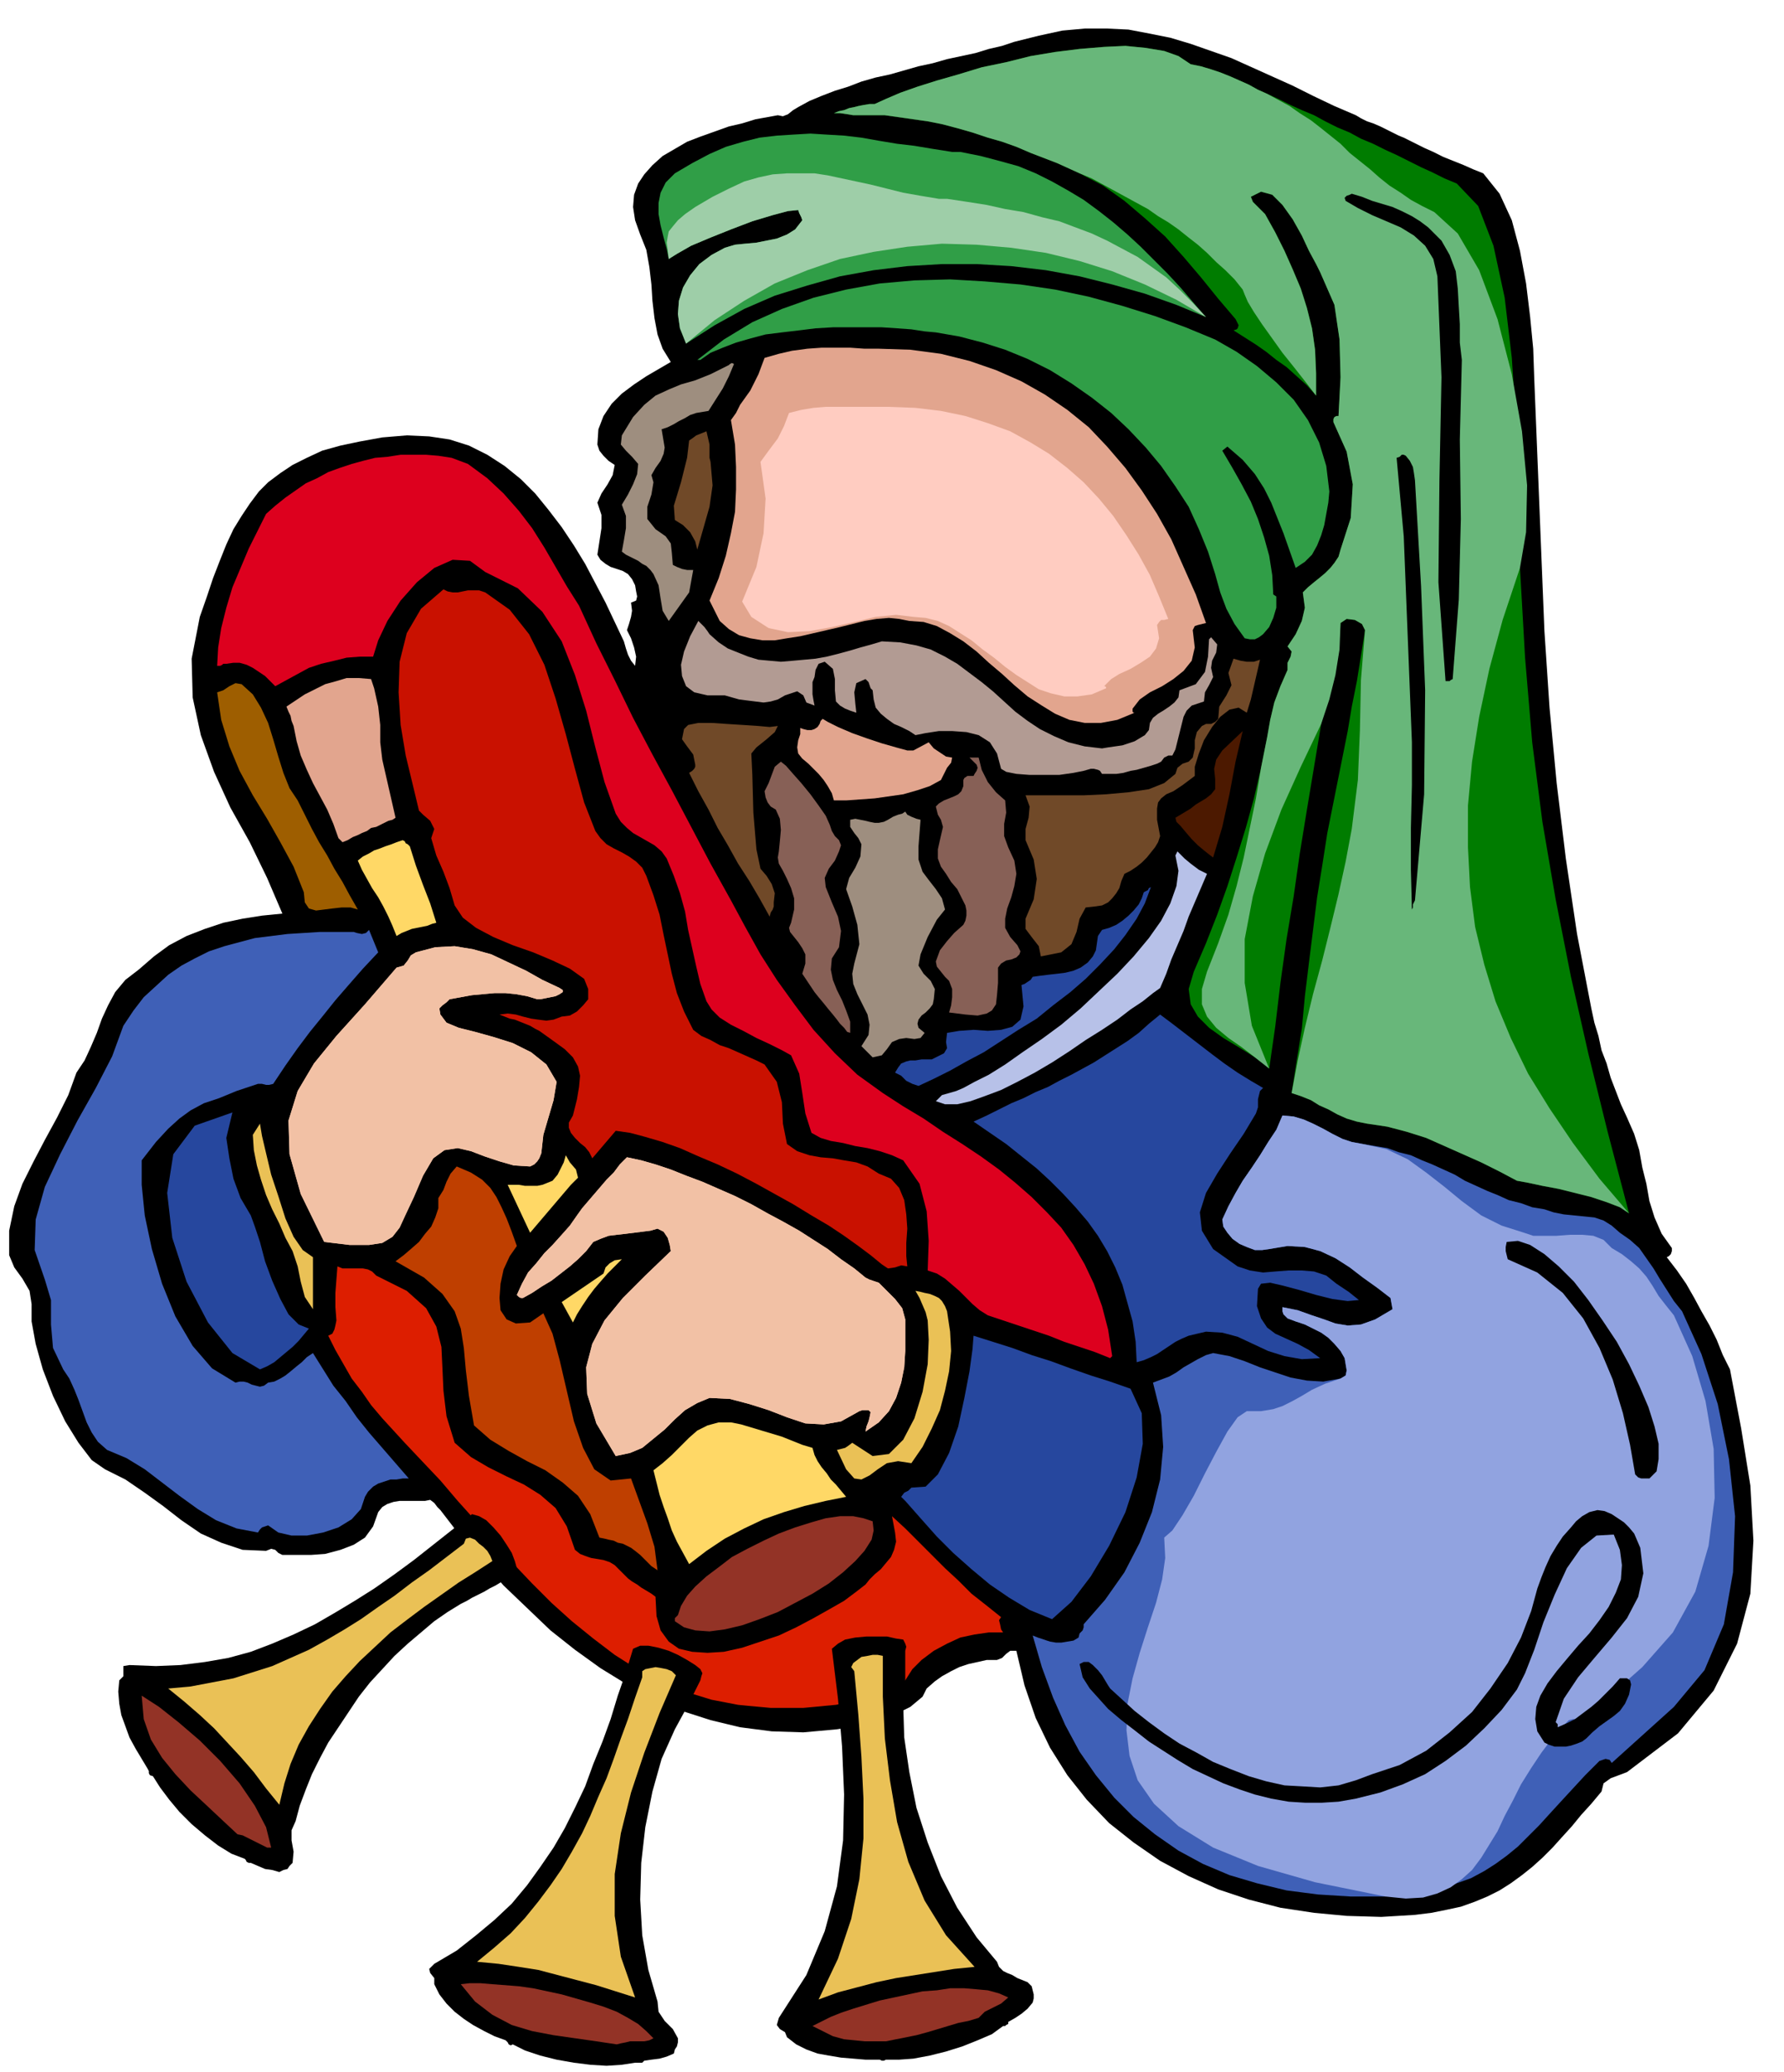
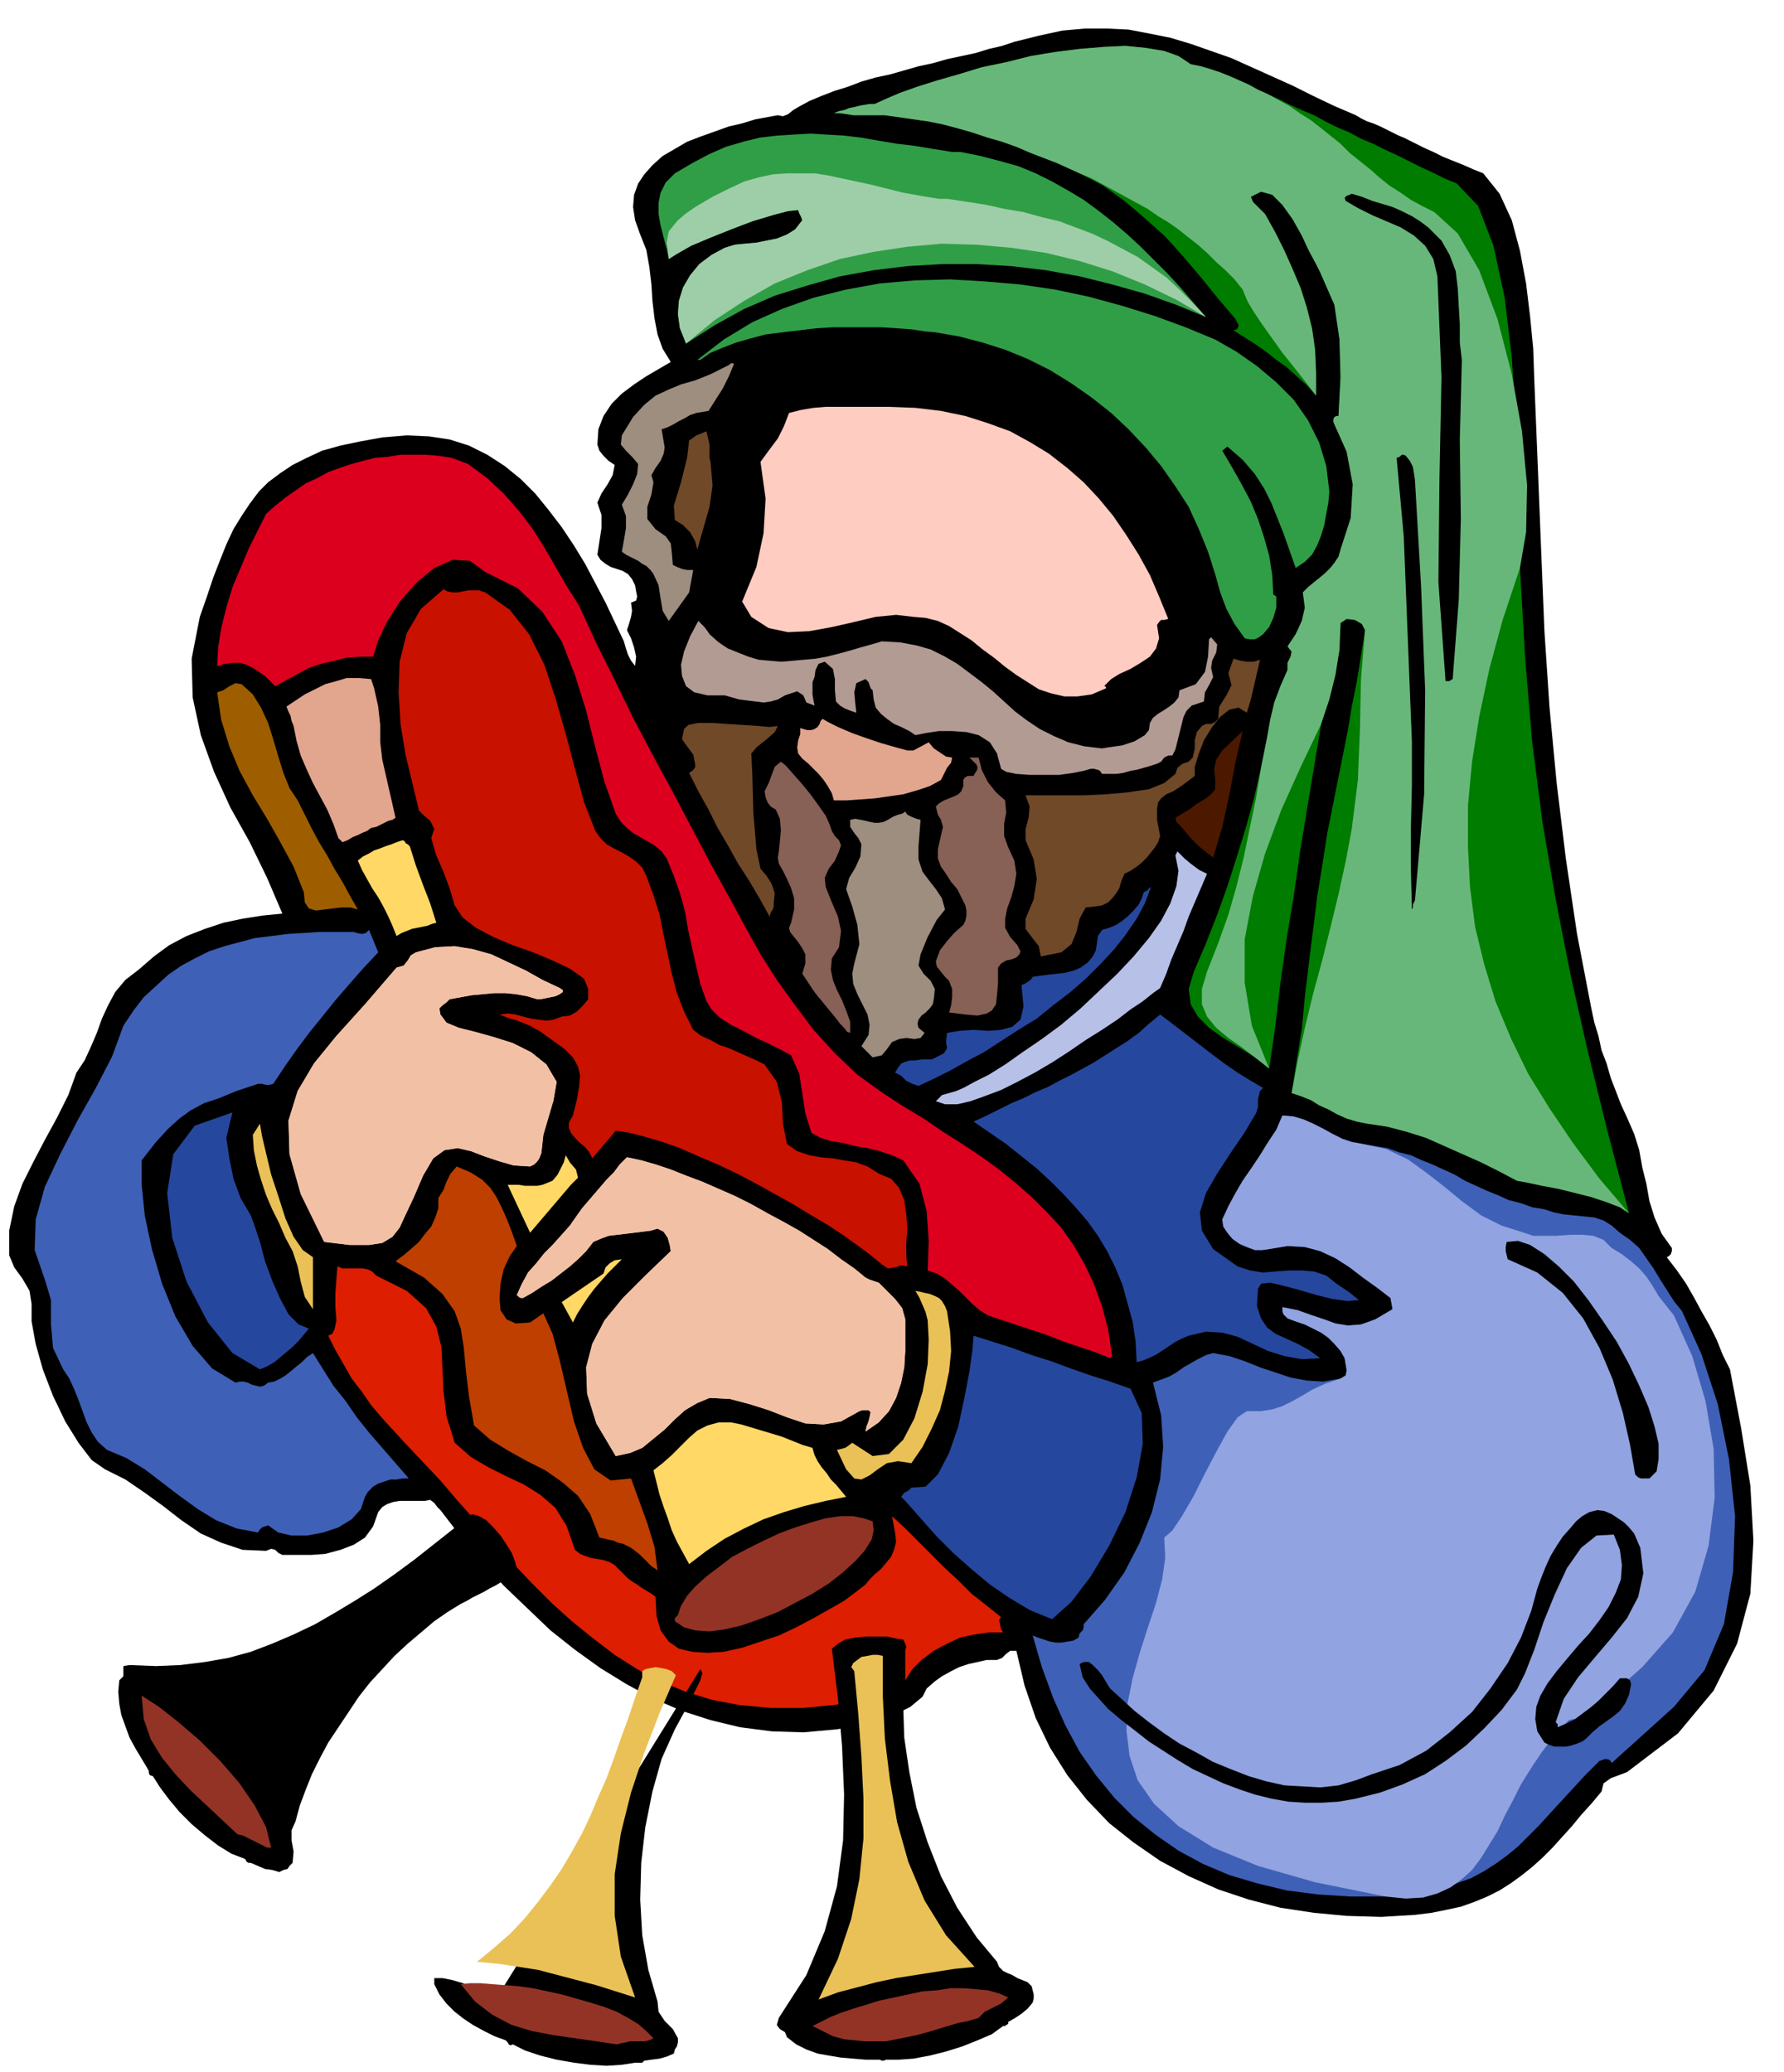
<svg xmlns="http://www.w3.org/2000/svg" fill-rule="evenodd" height="2.032in" preserveAspectRatio="none" stroke-linecap="round" viewBox="0 0 1750 2032" width="168">
  <style>.pen1{stroke:none}.brush2{fill:#000}.brush5{fill:#309e47}.brush7{fill:#e2a58e}.brush9{fill:#9e8e7f}.brush10{fill:#704928}.brush17{fill:#ffd866}.brush19{fill:#26479e}.brush20{fill:#3f60b7}.brush21{fill:#f2c1a5}.brush23{fill:#eac156}.brush26{fill:#933326}</style>
  <path class="pen1 brush2" d="m1330 113 5 3 6 3 6 2 7 3 6 3 6 3 6 3 5 2 10 5 10 5 9 4 10 5 10 4 10 4 9 4 10 4 16 20 12 26 8 30 6 32 4 33 3 31 1 29 1 25 3 74 3 75 3 74 5 75 7 74 9 74 11 74 14 73 3 14 4 13 3 14 5 13 4 14 5 13 5 13 6 13 7 16 5 16 3 17 4 16 3 17 5 16 7 16 10 14v3l-1 3-2 2-2 1 10 13 9 13 8 14 7 13 8 14 7 14 6 15 7 14 11 58 9 56 3 54-3 52-13 49-23 46-35 42-50 38-8 3-8 3-7 5-2 8-10 12-10 11-9 11-10 11-9 10-10 10-10 9-10 8-11 8-11 7-12 6-12 5-14 5-14 3-15 3-16 2-33 2-34-1-32-3-33-5-31-8-30-10-29-13-28-15-26-18-24-19-22-23-19-24-17-27-14-29-11-32-8-34h-6l-4 3-4 4-5 2h-10l-9 2-9 2-9 3-8 4-9 5-7 5-8 7-4 8-6 5-6 5-8 4-8 3-8 3-8 3-7 4-33 5-33 3-31-1-31-4-29-7-28-9-28-12-26-14-26-16-25-18-24-19-23-22-23-22-21-24-21-24-20-26-3-3-3-4-4-3-5 1h-25l-6 1-6 2-5 3-4 5-5 14-8 11-11 7-13 5-15 4-14 1h-28l-4-2-3-3-4-1-5 2-23-1-21-7-20-9-19-13-18-14-18-13-19-13-20-10-13-9-13-17-13-21-12-25-10-26-7-25-4-22v-17l-2-13-7-12-8-11-5-12v-24l5-24 8-22 11-22 11-21 12-22 11-22 8-22 8-12 6-13 6-14 5-14 6-13 7-13 10-12 13-10 15-13 15-11 17-9 18-7 18-6 19-4 19-3 20-2-15-35-17-35-19-34-16-35-13-36-8-37-1-38 8-41 7-20 6-18 7-18 6-15 7-15 8-13 8-12 9-12 9-9 12-9 12-8 14-7 15-7 18-5 19-4 22-4 24-2 22 1 20 3 19 6 18 9 17 11 16 13 14 14 13 16 13 17 12 18 11 18 10 19 10 19 9 19 9 19 2 7 2 6 3 6 4 5 1-9-2-9-3-9-4-8 2-6 2-7 1-6-1-8 5-2 1-4-1-5-1-6-3-6-4-5-5-3-6-2-6-2-5-3-5-4-3-5 2-13 2-13v-13l-4-12 4-9 6-9 5-9 2-10-6-4-5-5-4-5-2-6 1-15 5-13 8-12 10-10 12-9 12-8 12-7 12-7-8-13-5-14-3-16-2-17-1-16-2-17-3-17-6-15-5-14-2-13 1-12 4-11 6-9 8-9 10-9 12-7 12-7 13-5 14-5 14-5 13-3 13-4 11-2 11-2 5 1 5-2 5-4 5-3 11-6 12-5 13-5 13-4 13-5 14-4 14-3 14-4 14-4 14-3 14-4 14-3 14-3 13-4 13-3 12-4 24-6 23-5 22-2h22l21 1 21 4 20 4 20 6 20 7 20 7 20 9 20 9 20 9 20 10 21 10 21 9z" />
  <path class="pen1" style="fill:#007c00" d="m1168 63 10 2 10 3 9 3 10 4 9 4 9 4 9 5 9 4 11 5 12 6 11 5 12 5 11 6 12 6 12 5 11 6 12 5 12 6 11 5 12 6 12 6 11 5 12 6 12 5 21 22 15 39 11 51 7 59 4 61 2 58 1 50 1 37 5 88 7 83 10 78 13 76 15 76 17 75 19 77 21 80-9-6-13-5-15-5-16-4-16-4-16-3-14-3-11-2-17-9-18-9-18-8-18-8-18-8-19-6-19-5-20-3-10-2-10-3-9-4-9-5-9-4-8-5-10-4-9-3 5-32 5-31 3-32 4-33 4-32 4-32 5-31 5-32 5-25 5-25 5-25 5-25 4-24 5-25 4-25 4-25-3-6-7-4-8-1-6 4-2 26-5 24-6 25-6 24-7 42-7 42-7 43-6 42-7 42-6 43-5 42-6 42-14-11-16-10-15-9-14-10-11-11-7-12-2-15 5-17 12-28 11-28 10-28 9-28 9-29 8-29 7-30 6-30 3-17 4-17 6-16 7-16v-7l3-6 1-5-4-5 8-12 6-13 3-13-2-15 5-5 6-5 5-4 6-5 5-5 4-5 4-6 2-7 10-31 2-33-6-32-13-29v-3l1-2 2-1h2l2-38-1-37-5-34-14-32-4-8-7-13-7-15-9-16-10-14-10-10-11-3-10 5 2 5 4 4 4 4 4 4 10 18 9 18 8 18 8 19 6 19 5 20 3 21 1 23v22l-9-10-10-9-10-9-10-7-10-8-10-7-11-7-11-7 3-1 1-1 1-3-1-2-2-4-17-20-17-21-17-20-18-20-20-18-20-17-21-15-23-12-11-5-11-5-13-5-13-5-14-6-14-5-14-4-15-5-14-4-15-4-15-3-14-2-14-2-14-2h-31l-6-1-7-1h-6l5-2 5-1 5-2 5-1 4-1 5-1 6-1h5l11-5 14-6 17-6 19-6 21-6 23-7 24-5 24-6 24-4 24-3 24-2 21-1 20 2 18 3 14 5 12 8z" />
  <path class="pen1" style="fill:#68b77a" d="m1168 63 10 2 10 3 9 3 10 4 9 4 9 4 9 5 9 4 11 6 11 6 10 7 11 7 9 7 10 8 10 8 9 9 10 8 10 8 9 8 10 8 11 7 10 7 11 6 12 6 23 21 21 36 18 48 14 54 10 56 5 53-1 46-6 35-17 51-13 48-10 47-7 44-4 43v41l2 39 5 39 9 37 11 36 15 36 17 35 21 34 23 34 26 35 29 34-9-6-13-5-15-5-16-4-16-4-16-3-14-3-11-2-17-9-18-9-18-8-18-8-18-8-19-6-19-5-20-3-10-2-10-3-9-4-9-5-9-4-8-5-10-4-9-3 6-32 7-32 8-33 9-33 8-32 8-33 7-32 6-32 6-48 2-49 1-49 4-49-3-6-7-4-8-1-6 4-1 26-4 25-6 24-8 24-20 42-19 42-16 43-12 42-8 42v43l7 42 17 42-14-11-13-10-13-9-12-10-9-11-5-12v-15l5-17 11-28 10-28 8-28 7-28 6-29 6-29 5-30 6-30 3-17 4-17 6-16 7-16v-7l3-6 1-5-4-5 8-12 6-13 3-13-2-15 5-5 6-5 5-4 6-5 5-5 4-5 4-6 2-7 10-31 2-33-6-32-13-29v-3l1-2 2-1h2l2-38-1-37-5-34-14-32-4-8-7-13-7-15-9-16-10-14-10-10-11-3-10 5 2 5 4 4 4 4 4 4 10 18 9 18 8 18 8 19 6 19 5 20 3 21 1 23v22l-10-13-11-14-12-15-10-14-10-14-8-12-6-10-3-7-2-5-8-10-9-9-9-8-9-9-9-8-9-7-10-8-10-7-10-6-10-7-11-6-11-6-11-6-11-6-11-6-12-5-11-5-11-5-13-5-13-5-14-6-14-5-14-4-15-5-14-4-15-4-15-3-14-2-14-2-14-2h-31l-6-1-7-1h-6l5-2 5-1 5-2 5-1 4-1 5-1 6-1h5l11-5 14-6 17-6 19-6 21-6 23-7 24-5 24-6 24-4 24-3 24-2 21-1 20 2 18 3 14 5 12 8z" />
  <path class="pen1 brush5" d="m942 149 20 4 19 5 18 5 17 7 16 8 16 9 15 9 15 11 14 11 14 12 13 12 13 13 13 13 13 14 12 14 13 15-29-12-31-11-32-9-32-8-33-6-34-4-34-2h-34l-34 2-33 4-33 6-32 9-32 10-30 13-29 16-28 18-6-15-2-14 1-13 4-13 7-12 9-11 12-9 13-7 10-3 10-1 11-1 10-2 10-2 10-4 8-5 7-9-1-3-1-2-1-2-1-3-10 1-15 4-20 6-21 8-20 8-19 8-14 8-8 5-2-10-3-11-3-12-2-11v-11l2-10 5-10 9-9 17-10 17-9 16-7 17-5 16-4 17-2 16-1 17-1 16 1 17 1 17 2 17 3 18 3 17 2 18 3 19 3h8z" />
  <path class="pen1" style="fill:#9ecea8" d="m929 195 20 3 19 3 18 4 18 3 18 5 17 4 16 6 16 6 15 7 15 8 15 8 14 10 14 10 13 12 13 13 13 14-29-17-31-15-32-13-32-10-33-8-34-5-34-3-34-1-34 3-33 5-33 7-32 11-32 13-30 17-29 19-28 23-6-15-2-14 1-13 4-13 7-12 9-11 12-9 13-7 10-3 10-1 11-1 10-2 10-2 10-4 8-5 7-9-1-3-1-2-1-2-1-3-10 1-15 4-20 6-21 8-20 8-19 8-14 8-8 5-1-9-1-7 1-6 1-5 4-5 5-6 7-6 10-7 17-10 16-8 15-7 14-4 14-3 14-1h27l13 2 14 3 14 3 14 3 16 4 16 4 17 3 18 3h8z" />
  <path class="pen1 brush2" d="m1425 666-2 1-1 1h-4l-7-97 1-100 2-101-4-99-4-17-8-13-11-10-13-8-14-6-14-6-14-7-12-7-1-3 2-2 3-1 2-1 10 3 10 4 10 3 10 3 9 4 10 5 8 5 8 6 13 13 8 14 6 16 2 17 1 18 1 17v18l2 17-2 78 1 78-2 79-6 78z" />
  <path class="pen1 brush5" d="m1204 438-5 4 10 17 9 16 9 17 7 17 6 18 5 18 3 19 1 19 3 2v11l-3 10-4 9-6 7-4 3-4 2h-5l-5-1-10-14-8-15-6-16-5-18-7-22-9-22-10-22-13-20-14-20-15-18-17-18-17-16-19-15-20-14-21-13-22-11-22-9-22-7-23-6-23-4-11-1-13-2-14-1-15-1h-48l-17 1-16 2-17 2-16 2-15 4-14 4-13 5-12 5-10 7h-3l26-20 28-17 29-13 31-11 32-8 33-6 34-3 35-1 34 2 35 3 34 5 33 7 33 9 32 10 30 11 29 12 21 12 20 14 19 16 17 17 14 20 11 22 7 23 3 25-1 11-2 11-2 11-3 10-4 10-5 9-7 7-9 6-6-17-6-17-6-15-6-15-7-14-9-14-12-14-15-13z" />
-   <path class="pen1 brush7" d="m1183 611-4 1-4 1-3 1-2 4 2 17-3 13-8 10-10 8-11 7-12 6-10 7-7 9v3l1 1h1l-17 7-16 3h-16l-15-3-14-6-13-8-14-9-13-11-12-11-13-11-12-11-13-10-13-8-13-7-13-4-14-1-10-2-10-1-12 1-12 2-12 3-12 3-13 3-13 3-13 3-13 2-12 2h-12l-12-2-11-3-10-6-9-8-10-20 9-22 7-22 5-22 4-21 1-22v-22l-1-22-4-24 5-7 4-8 5-7 5-7 4-8 4-8 3-8 3-8 14-4 13-3 15-2 14-1h28l14 1h14l31 1 30 4 28 7 26 9 25 11 23 13 22 15 21 17 18 19 18 21 16 22 15 23 14 25 12 27 12 27 10 28z" />
  <path class="pen1" style="fill:#ffccc1" d="m1146 607-4 1h-3l-2 2-2 3 2 13-3 10-6 8-9 6-10 6-11 5-8 5-7 7h1l1 1v1l-14 6-14 2h-13l-13-3-12-4-11-7-11-7-11-8-11-9-11-8-11-9-11-7-11-7-11-5-12-3-12-1-17-2-20 2-21 5-22 5-22 4-21 1-19-4-17-11-9-15 14-34 7-33 2-34-5-36 8-11 9-12 6-12 5-13 12-3 12-2 12-1h61l27 1 25 3 24 5 22 7 22 8 20 11 18 11 18 14 16 14 15 16 14 17 13 19 12 19 11 20 9 21 9 22z" />
  <path class="pen1 brush9" d="m720 357-5 12-6 12-7 11-7 11-6 1-6 1-6 2-5 3-6 3-5 3-6 3-6 2 1 6 1 6 1 6-1 6-3 7-5 7-4 7 2 7-2 12-4 12v12l8 10 10 7 5 7 1 9 1 12 4 2 5 2 5 1h6l-4 22-5 7-5 7-5 7-5 7-6-10-2-12-2-13-5-11-3-4-4-4-4-2-4-3-4-2-4-2-4-2-4-3 2-11 2-12v-12l-4-11 6-10 5-10 4-10 1-10-6-7-6-6-5-6 1-9 11-18 11-12 11-9 13-6 12-5 14-4 15-6 16-8 2-1 1-1 2-1 2 1z" />
  <path class="pen1 brush10" d="M696 436v13l1 4 2 23-3 21-6 21-6 21-2-8-5-9-7-7-8-5-1-14 7-23 6-24 2-17 3-2 4-3 5-2 5-2 3 13z" />
  <path class="pen1" style="fill:#dd001e" d="m459 455 19 14 16 15 15 17 13 17 12 19 11 19 11 19 12 19 17 37 18 36 18 37 19 36 19 35 19 36 19 36 20 36 14 26 15 27 16 25 18 25 18 24 21 23 22 21 25 18 20 13 20 12 19 13 19 12 18 12 18 13 16 13 16 14 15 15 14 15 12 17 11 19 9 19 8 22 6 23 4 26-2 2-15-6-15-5-15-5-15-6-15-5-15-5-15-5-15-5-8-5-7-6-7-7-6-6-7-6-7-6-8-5-9-3 1-29-2-29-7-27-16-23-11-5-12-4-12-3-12-2-12-3-12-2-10-3-9-5-6-19-3-20-3-19-8-18-9-5-12-6-13-6-13-7-12-6-11-7-8-8-5-8-6-17-4-17-4-18-4-18-3-18-5-18-6-17-7-17-5-7-7-6-7-4-7-4-7-4-6-5-6-6-5-8-11-31-9-34-9-36-11-35-13-33-19-29-24-23-32-16-15-11-17-1-18 8-17 14-16 18-13 20-9 19-5 16h-13l-13 1-12 3-13 3-12 4-11 6-11 6-11 6-5-5-5-5-6-4-6-4-6-3-7-2h-6l-7 1h-3l-1 1-2 1h-3l1-18 3-19 5-20 6-20 8-19 8-19 9-18 8-16 9-8 10-8 10-7 10-7 11-5 11-6 11-4 12-4 11-3 12-3 12-1 13-2h25l12 1 13 2 16 6z" />
  <path class="pen1 brush2" d="m1388 883-1 2-1 2v3l-1 2-1-39v-41l1-42v-42l-8-202-7-77 3-1 2-2h2l2 1 4 5 3 6 1 6 1 7 6 104 4 102-1 102-9 104z" />
  <path class="pen1" style="fill:#c91100" d="m529 1011-4-2-5-3-5-2-5-2-5-2-5-1-5-2-5-2 8-1 8 1 7 2 8 2 7 1 8 1 7-1 8-3 8-1 7-4 6-6 5-6v-10l-2-5-2-5-14-10-17-8-19-8-20-7-19-8-17-9-13-10-8-12-5-17-6-16-7-16-5-17 3-9-4-8-7-6-4-4-6-25-7-29-5-30-2-32 1-30 7-28 14-24 22-19 4 2 5 1h5l5-1 5-1h11l6 2 24 17 19 24 15 30 11 33 10 35 9 34 9 33 11 28 5 7 6 6 7 4 8 4 7 4 7 5 6 6 4 8 7 19 6 19 4 20 4 19 4 19 5 19 7 18 9 18 8 6 9 4 9 5 9 3 9 4 9 4 9 4 8 4 12 17 5 20 1 21 4 20 10 7 12 4 11 2 12 1 11 2 12 2 11 4 11 7 12 5 8 9 5 12 2 14 1 14-1 14v13l1 10-6-1-6 2-7 1-6-4-11-9-12-9-14-10-15-10-17-10-18-11-18-10-18-10-19-10-19-9-19-8-18-8-17-6-17-5-15-4-14-2-23 27-3-6-4-5-5-4-5-5-4-5-2-5v-5l4-7 4-16 2-12 1-11-2-9-5-9-8-8-11-8-14-10z" />
  <path class="pen1" style="fill:#b29b93" d="m696 622 9 8 9 6 10 4 10 4 10 3 11 1 11 1 12-1 11-1 11-1 11-2 12-3 11-3 10-3 11-3 10-3 18 1 16 3 14 4 14 7 12 7 12 9 12 9 11 9 11 10 11 10 12 9 12 8 14 7 14 6 16 4 17 2 6-1 7-1 7-1 6-2 6-2 5-3 5-3 4-5 1-7 3-5 5-4 5-3 6-4 5-4 4-5 1-7 16-6 9-12 3-15 1-17 2-2 6 7-1 8-4 8-1 7 2 9-4 8-4 7-1 9-6 2-6 2-5 5-3 6-2 8-3 12-3 12-3 6h-4l-4 2-3 4-4 2-6 2-7 2-7 2-6 1-7 2-7 1h-14l-2-3-2-1-4-1h-3l-7 2-10 2-14 2h-29l-13-1-10-2-5-3-4-15-7-11-11-7-12-3-14-1h-13l-13 2-10 2-6-4-8-4-7-3-7-5-6-5-5-6-2-8-1-9-2-2-1-3-1-3-3-3-9 4-2 9 1 11 1 9-6-2-5-2-5-3-4-4-1-11v-11l-2-10-8-7-6 2-3 6-1 7-2 5v12l1 6 1 5-8-3-3-7-6-4-12 4-7 4-7 2-7 1-8-1-8-1-8-1-7-2-7-2h-17l-13-3-8-6-4-10-1-11 3-13 6-15 8-15 3 3 3 3 3 4 2 3z" />
  <path class="pen1 brush10" d="m1041 934-20 4-2-10-7-9-6-8v-10l8-19 3-20-3-19-8-19v-11l3-11 1-11-4-11h57l22-1 22-2 20-3 15-6 11-9 2-6 5-4 6-2 4-4 2-9v-8l2-8 5-6 4-2h5l4-2 3-3 1-12 7-11 5-10-3-12 5-14 7 2 6 1h7l6-2-3 13-3 13-3 13-4 13-8-5-9 2-9 7-8 10-8 13-5 13-4 13v9l-12 9-9 6-7 3-5 4-3 4-1 6v11l3 16-2 6-3 5-4 5-4 5-5 5-5 4-6 4-6 3-3 7-2 7-3 5-4 5-4 4-6 3-7 1-9 1-6 11-3 13-5 12-10 8z" />
  <path class="pen1 brush7" d="m367 675 4 18 2 18v17l2 17 13 57-3 2-4 1-4 2-4 2-4 2-5 1-4 3-5 2-4 2-5 2-5 3-5 2-4-4-5-14-6-14-7-13-7-13-6-13-6-14-4-14-3-15-2-5-1-5-2-4-2-5 9-6 9-6 10-5 10-5 11-3 10-3h12l12 1 3 9z" />
  <path class="pen1" style="fill:#9e5e00" d="m292 785 7 14 7 14 7 13 8 13 7 13 8 13 7 13 8 14-7-2h-9l-9 1-8 1-8 1-7-2-4-6-1-10-10-25-13-24-13-23-14-23-13-24-10-24-8-26-4-27 6-2 6-4 6-3 6 1 11 10 8 13 7 15 5 16 5 17 5 16 6 15 8 12z" />
  <path class="pen1 brush7" d="m896 736 15-8 5 6 6 4 6 4 6 1-1 5-4 5-3 6-3 6-11 6-12 4-14 4-14 2-14 2-14 1-14 1h-12l-2-7-4-7-4-6-5-6-5-5-5-5-6-5-4-5-1-6 1-7 2-6v-6l3 1 4 1h4l3-1 3-2 2-3 1-3 2-2 5 3 10 5 14 6 14 5 15 5 14 4 11 3h6z" />
  <path class="pen1 brush10" d="m737 739 1 21 1 37 3 36 4 19 6 7 5 8 3 9-1 9v4l-1 3-2 3-1 4-10-18-10-17-11-17-10-18-10-17-9-18-10-18-9-18 3-2 2-2 1-2v-2l-2-10-6-8-5-7 2-10 4-4 10-2h13l15 1 16 1 15 1 11 1 8-1-3 6-8 7-10 8-5 6z" />
  <path class="pen1" style="fill:#4c1900" d="m1153 802 5-3 5-3 5-3 5-4 5-3 5-3 5-4 4-5v-10l-1-10 2-9 6-9 20-19-7 30-6 32-7 32-9 30-4-3-5-4-6-5-6-6-6-7-5-6-4-4-1-4z" />
  <path class="pen1" d="m986 785 1 12-2 11v12l4 11 6 13 2 13-2 12-3 11-4 11-2 10v9l5 9 7 8 3 6-1 3-3 3-5 2-5 1-5 3-3 4v15l-1 12-1 9-4 6-5 3-9 2-12-1-16-2 2-7 1-8v-8l-3-8-4-4-4-5-4-5-1-5 4-11 7-9 7-8 9-8 2-4 1-5v-5l-1-5-4-8-4-8-6-7-5-8-5-7-3-8v-9l2-9 3-13-2-7-3-5-2-8 3-3 5-3 5-2 5-2 4-2 3-3 2-5v-6l1-2 3-2h6l1-2 2-3 1-3-1-3-7-7h9l3 12 6 12 8 10 9 8zm-170 30 3 5 4 4 2 5-2 6-4 9-6 8-4 9 1 9 6 15 6 14 3 14-2 16-7 11-1 11 2 10 4 10 5 10 4 10 4 11v11l-3-1-3-4-4-4-3-4-4-5-5-6-4-5-5-6-4-5-4-6-4-6-4-6 3-10v-9l-3-6-4-6-4-5-4-5-1-4 2-5 3-13v-11l-3-10-4-9-4-8-4-7-1-6 1-6 1-10 1-11-1-11-4-9-5-3-3-4-2-5-1-6 4-8 3-8 3-8 6-5 5 4 7 8 8 9 9 11 8 11 7 10 4 9 2 6z" style="fill:#876056" />
  <path class="pen1 brush9" d="m903 804-1 13-1 13v13l4 12 6 8 7 9 6 9 3 11-8 10-9 17-7 17-2 11 5 8 7 7 4 8-1 10-1 5-3 4-4 4-4 3-3 4-1 4 1 4 6 5-4 5-6 1-8-1-7 1-7 3-5 7-5 6-9 2-11-11 7-11 1-10-2-10-5-10-5-10-4-10-1-10 2-10 5-19-2-19-5-18-6-17 3-11 6-10 5-11 1-12-3-6-4-5-4-6v-7l5-1 5 1 5 1 4 1 5 1h4l5-1 4-2 5-3 5-2 4-1 3-2 2 3 4 2 5 2 4 1z" />
  <path class="pen1 brush17" d="m402 830 6 19 7 19 7 18 6 19-4 1-5 2-5 1-5 1-5 1-5 2-5 2-5 3-4-10-4-9-5-10-5-9-6-9-5-9-5-9-4-9 5-4 6-3 5-3 6-2 5-2 6-2 5-2 6-2 2 1 1 2 2 1 2 2z" />
  <path class="pen1" style="fill:#b7c1e8" d="m918 1080 6-6 7-2 7-2 7-3 11-6 14-7 16-10 17-12 19-13 19-14 19-16 18-17 18-17 16-17 15-18 12-17 9-17 6-17 2-15-3-15 2-4 7 7 6 5 8 6 8 4-6 14-6 14-6 14-5 14-6 14-6 14-5 14-6 14-7 5-10 8-12 8-13 10-15 10-16 10-16 11-17 11-17 10-17 9-16 8-16 6-14 5-13 3h-12l-9-3z" />
  <path class="pen1 brush19" d="m1129 870-6 16-8 15-11 16-11 14-14 15-14 14-15 13-17 13-16 13-18 11-17 11-17 11-17 9-16 9-16 8-15 7-6-2-6-3-5-5-6-3 3-5 3-4 5-2 4-1h5l6-1h10l12-6 3-5-1-6 1-9 12-2 14-1 14 1 13-1 11-3 8-7 3-13-2-21 3-1 3-2 3-2 2-3 7-1 8-1 9-1 8-1 8-2 7-3 7-5 5-6 3-6 1-7 1-7 4-6 7-2 7-3 6-4 6-5 5-5 5-6 3-6 2-6 2-1 2-1 1-2 2-1z" />
  <path class="pen1 brush20" d="m371 934-15 16-14 16-13 15-12 15-13 16-12 16-12 17-12 18-4 1h-3l-4-1h-4l-21 7-17 7-15 5-13 7-11 8-11 10-12 13-14 18v24l3 30 7 33 10 34 13 32 17 29 19 22 23 14 4-1h4l4 1 4 2 4 1 4 1 4-1 4-3 6-1 6-3 5-3 5-4 6-5 5-4 5-5 6-4 10 16 10 16 12 15 11 16 12 15 13 15 13 15 13 15h-6l-6 1h-6l-6 2-6 2-5 3-5 5-3 5-4 12-9 10-13 8-15 5-16 3h-15l-13-3-10-7-3 1-3 1-2 2-2 3-21-4-20-8-18-11-18-13-17-13-17-13-18-11-19-8-9-8-6-9-5-10-4-11-4-11-4-10-5-11-6-9-10-21-2-23v-24l-6-20-10-29 1-30 9-32 15-32 17-33 18-32 16-31 11-30 10-15 10-13 12-11 12-11 13-9 13-7 14-7 15-5 15-4 15-4 16-2 16-2 16-1 16-1h33l3 1 5 1 4-1 3-3 9 22z" />
  <path class="pen1 brush21" d="m549 969 3 2v2l-3 2-4 2-5 1-5 1-5 1h-3l-10-3-11-2-10-1h-11l-11 1-11 1-11 2-11 2-3 3-4 3-3 3 1 6 6 8 12 5 16 4 18 5 19 6 18 9 15 12 10 17-3 18-5 17-5 17-2 18-2 5-2 3-3 3-4 2-16-1-14-4-15-5-13-5-13-3-13 2-11 8-10 17-9 21-8 17-6 13-7 9-10 6-13 2h-19l-25-3-23-47-11-39-1-33 9-29 16-27 22-27 28-31 31-36 7-2 4-5 3-5 5-3 19-5 19-1 18 3 18 5 17 8 17 8 16 9 17 8z" />
  <path class="pen1 brush21" d="m549 969 3 2v2l-3 2-4 2-5 1-5 1-5 1h-3l-10-3-11-2-10-1h-11l-11 1-11 1-11 2-11 2-3 3-4 3-3 3 1 6 6 8 12 5 16 4 18 5 19 6 18 9 15 12 10 17-3 18-5 17-5 17-2 18-2 5-2 3-3 3-4 2-16-1-14-4-15-5-13-5-13-3-13 2-11 8-10 17-9 21-8 17-6 13-7 9-10 6-13 2h-19l-25-3-23-47-11-39-1-33 9-29 16-27 22-27 28-31 31-36 7-2 4-5 3-5 5-3 19-5 19-1 18 3 18 5 17 8 17 8 16 9 17 8z" />
  <path class="pen1 brush19" d="m1239 1067-3 3-2 8v8l-2 6-12 20-13 19-13 20-11 19-6 19 2 18 11 18 24 17 12 4 13 2 12-1 13-1h13l12 1 12 4 10 8 6 4 6 4 5 4 5 4-11 1-15-2-16-4-17-5-15-4-13-3-9 1-3 5-1 17 4 12 6 9 8 6 11 5 11 5 11 6 11 8-18 1-17-3-16-5-15-7-15-7-15-4-16-1-17 4-7 3-6 3-6 4-6 4-6 4-6 3-7 3-7 2-1-20-3-20-5-18-5-18-7-17-8-16-9-15-10-14-12-14-12-13-13-13-13-12-15-12-15-12-16-11-16-11 13-6 12-6 12-6 12-5 12-6 12-5 11-6 12-6 11-6 11-6 11-7 11-7 11-7 11-8 10-9 11-9 12 9 13 10 13 10 13 10 12 9 13 9 13 8 12 7zm-1017 49 3 20 4 20 7 19 10 17 4 11 5 15 5 19 7 19 8 18 8 15 10 10 10 4-5 6-5 6-6 6-6 5-6 5-6 5-7 4-7 3-27-16-24-30-21-40-14-43-5-44 6-38 21-28 37-13-6 25z" />
  <path class="pen1 brush20" d="m1581 1729-2-3-4-1-3 1-3 1-14 14-12 13-12 13-11 12-10 11-11 11-10 10-11 9-11 8-11 7-13 7-14 5-15 5-16 4-19 2-20 2h-34l-32-2-31-4-29-7-27-8-26-11-24-13-23-16-21-17-19-19-18-22-16-23-14-26-12-27-11-30-9-31 5 2 6 2 6 2 6 1h5l6-1 6-1 5-3 1-4 3-3 1-3v-3l21-24 19-27 15-29 12-30 8-32 3-32-2-31-8-32 8-3 8-3 7-4 7-5 7-4 7-4 8-4 7-2 16 3 15 5 15 6 15 5 15 5 16 3 16 1 17-3 5-3 1-5-1-6-1-6-4-7-6-7-6-6-7-5-8-4-8-4-9-3-8-3-2-2-2-2-1-3v-4l15 3 14 5 12 4 11 4 12 2 13-1 14-5 17-10-2-11-13-10-14-10-13-10-14-9-15-7-15-4-17-1-18 3-7 1h-7l-8-3-7-3-7-5-5-6-4-6-1-7 6-13 7-13 7-12 9-13 8-12 8-13 8-12 6-14 11 1 10 3 9 4 10 5 9 5 10 5 9 3 11 2 12 2 12 2 11 4 12 3 11 5 10 4 11 5 11 5 10 6 11 5 11 5 10 4 11 5 12 3 11 4 12 2 9 3 10 2 10 1 10 1 10 1 9 3 8 5 8 7 10 7 9 8 7 10 7 10 6 10 7 11 7 11 8 10 19 42 16 49 11 54 6 56-2 55-9 51-19 45-30 36-61 55z" />
  <path class="pen1" style="fill:#91a3e0" d="m1550 1689-3-3h-4l-4 1-2 2-13 14-12 16-10 15-10 16-8 16-8 15-7 15-8 13-8 13-9 12-10 9-11 8-13 6-14 4-17 1-20-2-69-14-56-16-44-18-34-21-24-22-16-23-8-24-3-25 1-26 5-25 7-25 8-25 8-24 6-23 3-21-1-20 8-7 10-15 11-19 11-22 11-21 11-20 10-14 9-6h14l12-2 9-3 10-5 9-5 10-6 13-6 15-5 5-3 1-5-1-6-1-6-4-7-6-7-6-6-7-5-8-4-8-4-9-3-8-3-2-2-2-2-1-3v-4l15 3 14 5 12 4 11 4 12 2 13-1 14-5 17-10-2-11-13-10-14-10-13-10-14-9-15-7-15-4-17-1-18 3-7 1h-7l-8-3-7-3-7-5-5-6-4-6-1-7 6-13 7-13 7-12 9-13 8-12 8-13 8-12 6-14 11 1 10 3 9 4 10 5 9 5 10 5 9 3 11 2 23 5 21 10 18 13 18 14 17 14 19 14 20 10 22 7 9 3h23l13-1h12l11 1 10 4 8 8 10 6 9 7 8 7 7 8 6 9 6 10 7 9 8 10 18 40 13 44 8 47 1 48-6 47-13 45-22 40-30 34-61 54z" />
  <path class="pen1 brush23" d="M307 1233v51l-8-12-4-15-3-15-5-15-7-13-6-14-7-14-6-14-5-15-4-14-3-15-1-15 7-11 2 12 4 17 5 21 7 21 7 22 8 18 9 13 10 7z" />
  <path class="pen1 brush17" d="m560 1162-40 47-22-47h11l6 1h12l5-1 5-2 5-2 5-6 3-6 3-6 2-7 4 7 6 7 2 8-7 7z" />
  <path class="pen1 brush21" d="m849 1253 4 2 3 1 3 1 3 1 8 8 8 8 7 9 3 11v31l-1 16-3 15-5 15-7 13-10 11-13 9 1-5 2-5 1-4 1-5-2-2h-6l-3 1-18 10-17 3-18-1-18-6-18-7-19-6-19-5-20-1-12 5-12 7-10 9-10 10-11 9-11 9-12 5-14 3-19-32-9-29-1-26 6-23 12-23 18-22 22-22 25-24-1-6-2-7-4-6-6-3-7 2-8 1-8 1-8 1-9 1-8 1-8 3-7 3-7 9-8 8-8 7-9 7-9 7-10 6-9 6-9 5h-2l-2-1-1-1-1-1 5-11 6-11 8-9 8-10 8-8 9-10 8-9 7-10 5-7 6-7 6-7 6-7 6-7 7-7 6-8 7-7 14 3 14 4 15 5 15 6 16 6 16 7 16 7 16 8 16 9 15 8 16 9 14 9 14 9 13 10 13 9 11 9z" />
  <path class="pen1 brush21" d="m849 1253 4 2 3 1 3 1 3 1 8 8 8 8 7 9 3 11v31l-1 16-3 15-5 15-7 13-10 11-13 9 1-5 2-5 1-4 1-5-2-2h-6l-3 1-18 10-17 3-18-1-18-6-18-7-19-6-19-5-20-1-12 5-12 7-10 9-10 10-11 9-11 9-12 5-14 3-19-32-9-29-1-26 6-23 12-23 18-22 22-22 25-24-1-6-2-7-4-6-6-3-7 2-8 1-8 1-8 1-9 1-8 1-8 3-7 3-7 9-8 8-8 7-9 7-9 7-10 6-9 6-9 5h-2l-2-1-1-1-1-1 5-11 6-11 8-9 8-10 8-8 9-10 8-9 7-10 5-7 6-7 6-7 6-7 6-7 7-7 6-8 7-7 14 3 14 4 15 5 15 6 16 6 16 7 16 7 16 8 16 9 15 8 16 9 14 9 14 9 13 10 13 9 11 9z" />
  <path class="pen1" style="fill:#bf3f00" d="m520 1297 13-9 9 20 7 26 7 30 7 30 9 26 11 21 16 11 20-2 8 22 8 22 7 23 3 23-6-4-6-6-5-5-5-4-4-3-4-2-4-2-5-1-4-2-5-1-4-1-5-1-9-23-12-18-15-13-17-12-18-9-18-10-18-11-16-14-5-29-3-25-2-22-3-19-6-17-12-17-18-16-28-16 8-6 7-6 8-7 6-8 6-7 4-9 3-9v-10l5-8 3-8 4-8 6-7 14 6 11 7 8 8 6 9 5 10 5 11 5 13 5 14-7 10-6 13-3 14-1 14 1 12 6 9 9 4 14-1z" />
  <path class="pen1 brush2" d="M1618 1450h-8l-3-1-3-3-5-29-7-31-10-33-13-31-16-29-20-25-25-20-29-13-1-4-1-4v-4l1-5 11-1 12 4 14 9 14 12 15 15 14 18 14 20 14 21 12 22 10 21 9 21 6 19 4 17v15l-2 12-7 7z" />
  <path class="pen1 brush17" d="m610 1235-7 7-7 7-7 8-6 7-6 8-6 9-5 8-4 8-11-20 41-28 2-6 4-4 5-3 7-1z" />
  <path class="pen1" style="fill:#dd1e00" d="m878 1503-3-16 13 12 13 13 13 13 13 13 13 12 13 13 14 11 15 12-2 3 1 4 1 5 2 3h-14l-14 2-14 3-13 6-13 7-12 9-9 9-7 11-9 5-9 4-10 4-9 4-10 2-11 3-10 2-11 1-10 1-11 1h-32l-11-1-11-1-10-1-26-5-26-8-24-10-23-12-22-14-21-16-21-17-20-18-19-19-19-20-18-20-18-21-18-20-17-20-18-19-17-18-11-12-11-12-11-13-9-13-10-13-8-14-8-14-7-14 4-2 2-4 1-4 1-5-1-13v-14l1-13 1-13 5 2h20l5 1 4 2 4 4 30 15 19 17 10 18 5 20 1 21 1 22 3 25 8 26 16 14 17 10 18 9 17 8 16 10 15 13 11 18 8 23 5 4 5 2 6 2 6 1 6 1 6 2 5 3 5 5 4 4 4 4 4 3 5 3 4 3 5 3 5 3 4 3 1 19 4 14 8 11 10 7 13 3 15 1 16-1 18-4 18-6 18-6 17-8 17-9 16-9 14-8 12-9 9-7 4-5 5-5 6-5 5-6 5-6 3-7 2-8-1-9z" />
  <path class="pen1 brush23" d="m929 1286 3 20 1 19-2 20-4 19-5 19-8 18-9 18-11 16-13-2-11 2-9 6-8 6-8 4-7-1-8-9-9-19 4-1 4-1 3-2 4-3 20 13 16-2 14-14 11-21 8-26 5-27 1-24-1-19-2-8-3-7-3-7-4-7 5 1 4 1 5 1 5 2 4 2 3 3 3 5 2 5z" />
  <path class="pen1 brush19" d="m888 1472-4-4 3-4 4-2 3-3 14-1 12-12 11-21 9-26 6-28 5-26 3-22 1-13 19 6 19 6 19 7 19 6 19 7 20 7 19 6 20 7 11 24 1 30-6 33-11 34-16 33-18 30-19 25-19 17-22-9-20-12-19-13-18-15-18-16-16-16-16-18-15-17z" />
  <path class="pen1 brush17" d="m797 1420 2 7 3 6 4 6 5 6 4 6 5 5 5 6 5 6-20 4-21 5-20 6-20 7-19 9-19 10-18 12-17 13-6-11-6-11-5-11-4-12-4-11-4-12-3-12-3-12 9-7 9-8 8-8 9-9 8-7 10-5 11-3h12l10 2 10 3 10 3 10 3 10 3 10 4 10 4 10 3z" />
  <path class="pen1 brush2" d="m1526 1689 1 1 1 1v3l9-4 8-4 8-6 8-6 7-6 7-7 7-7 7-8h7l3 2 1 4-2 10-4 9-5 7-6 5-7 5-7 5-7 6-6 6-4 3-5 2-6 2-5 1h-11l-6-2-4-2-7-11-2-12 1-12 4-11 7-12 9-12 10-12 11-13 11-12 10-13 9-13 7-14 5-13 1-14-2-15-6-15-17 1-15 12-14 20-12 26-11 27-9 27-9 23-8 16-15 20-17 18-18 17-20 15-20 13-22 10-22 8-24 6-17 3-16 1h-17l-16-1-17-3-16-4-15-5-16-6-15-7-15-7-15-9-14-9-14-9-14-11-13-10-13-11-9-10-9-10-7-11-3-13 4-2h5l4 3 5 5 4 5 3 5 3 5 2 3 12 11 12 11 14 11 15 11 15 10 17 9 16 9 17 7 18 7 17 5 18 4 18 1 17 1 18-2 17-5 16-6 27-9 26-14 23-18 22-20 18-23 17-25 13-25 10-26 3-11 3-11 4-11 4-10 5-11 6-10 6-9 8-9 5-6 6-5 7-4 8-2 7 1 7 3 6 4 6 4 5 5 5 6 3 7 3 7 3 25-5 23-11 21-15 19-17 20-16 19-14 21-8 23z" />
  <path class="pen1 brush26" d="M662 1590v-3l2-2 1-1 3-9 6-10 8-9 11-10 12-9 13-10 15-8 16-8 15-7 16-6 16-5 14-4 14-2h13l10 2 9 3 1 9-2 9-7 11-9 10-12 11-14 11-16 10-17 9-17 9-18 7-17 6-17 4-15 2-14-1-11-3-9-6z" />
  <path class="pen1 brush2" d="m507 1538-1 4-3 3-4 2-3 2-5 3-5 3-6 3-5 3-6 3-6 3-5 3-6 3-13 8-13 9-13 11-13 11-13 12-12 13-12 13-11 14-10 15-10 15-10 15-8 15-8 16-6 15-6 16-4 15-4 9v10l2 11-1 11-3 3-2 3-4 1-4 2-7-2-7-1-7-3-7-3h-2l-2-1-1-2-1-1-13-5-13-8-13-10-13-11-12-12-10-12-9-12-7-11-3-1-1-2v-2l-1-2-6-10-6-10-6-11-4-11-4-11-2-11-1-12 1-11 4-4v-10l6-1 26 1 24-1 24-3 23-4 22-6 21-8 21-9 21-10 19-11 20-12 19-12 20-14 19-14 19-15 19-15 19-15 7 2 7 4 7 7 7 8 6 9 5 8 3 8 2 7z" />
-   <path class="pen1 brush23" d="m483 1531-17 11-16 10-17 12-17 12-16 12-17 13-15 14-15 14-14 15-13 15-12 17-11 17-10 18-8 19-6 19-5 21-13-16-12-16-13-15-13-14-13-14-14-13-15-13-16-13 22-2 21-4 21-4 19-6 19-6 18-8 18-8 18-10 17-10 16-10 17-12 16-11 17-13 17-12 17-13 17-13 2-5 4-1 5 2 4 4 4 3 4 4 3 5 2 5z" />
  <path class="pen1 brush26" d="m233 1799-15-14-16-15-15-14-15-16-13-16-11-18-7-20-2-23 17 11 19 15 21 18 20 20 19 22 15 22 11 21 5 20h-4l-4-2-4-2-4-2-4-2-4-2-4-2-5-1z" />
-   <path class="pen1 brush2" d="m687 1637 2 4-1 3-1 4-2 4-6 12-5 10-6 11-6 11-13 29-9 32-7 35-4 35-1 36 2 35 6 34 9 31 1 10 6 9 8 8 5 9v4l-1 4-2 3-1 4-7 3-7 2-8 1-7 1-2 2h-7l-13 2-15 1-16-1-16-2-17-3-16-4-15-5-12-6-2 1-2-1-1-2-2-2-11-4-10-5-11-6-9-6-9-7-8-8-7-9-5-10v-6l-4-5-1-4 5-5 22-13 19-15 18-15 17-16 15-18 13-18 13-19 11-19 10-20 10-21 8-22 9-22 8-22 7-23 8-23 7-23 7-3h8l10 2 10 3 9 4 9 5 8 5 5 4z" />
+   <path class="pen1 brush2" d="m687 1637 2 4-1 3-1 4-2 4-6 12-5 10-6 11-6 11-13 29-9 32-7 35-4 35-1 36 2 35 6 34 9 31 1 10 6 9 8 8 5 9v4l-1 4-2 3-1 4-7 3-7 2-8 1-7 1-2 2h-7l-13 2-15 1-16-1-16-2-17-3-16-4-15-5-12-6-2 1-2-1-1-2-2-2-11-4-10-5-11-6-9-6-9-7-8-8-7-9-5-10v-6h8l10 2 10 3 9 4 9 5 8 5 5 4z" />
  <path class="pen1 brush23" d="m663 1643-16 37-15 39-13 39-10 40-6 40v41l6 40 14 40-19-6-19-6-19-5-19-5-19-5-19-3-20-3-21-2 17-14 16-14 14-15 13-16 12-16 11-16 10-17 10-18 8-17 8-19 8-18 7-19 7-20 7-19 7-21 7-20v-6l3-2 5-1 5-1 6 1 5 1 5 2 4 4z" />
  <path class="pen1 brush26" d="m605 2005-20-3-21-3-21-3-21-4-20-6-19-10-17-13-14-17 9-1h10l12 1 13 1 13 1 14 2 14 3 14 3 14 4 14 4 13 4 13 5 11 6 10 6 8 7 7 7-4 2-5 1h-14l-4 1-5 1-4 1z" />
  <path class="pen1 brush2" d="m886 1608 2 4 1 3-1 4v30l-1 12-1 11 1 32 5 34 7 35 11 34 13 33 16 31 19 29 20 24 2 5 4 4 4 2 5 2 5 3 5 2 5 2 4 4 1 4 1 4v4l-1 4-5 6-6 5-6 4-7 4v2l-2 1-1 1h-2l-11 8-14 6-15 6-16 5-16 4-16 3-14 1h-13l-2 1h-2l-2-1h-14l-12-1-12-1-12-2-11-2-11-4-10-5-9-7-2-5-5-3-3-4 2-7 27-42 18-43 12-44 6-45 1-45-2-47-4-47-6-49 6-5 7-4 10-2 11-1h20l9 2 7 1z" />
  <path class="pen1 brush23" d="M866 1624v40l2 41 5 41 7 41 11 39 16 38 21 34 28 31-20 2-19 3-19 3-19 3-19 4-19 5-19 5-19 7 19-40 13-39 8-39 4-40v-39l-2-41-3-41-4-43-3-4 2-4 4-3 4-3 6-1 5-1h5l5 1z" />
  <path class="pen1 brush26" d="m960 1979-10 3-10 2-10 3-10 3-10 3-11 3-10 2-10 2-10 2h-21l-10-1-10-1-11-3-10-5-10-5 8-4 10-5 10-4 12-4 13-4 13-4 14-3 14-3 14-3 14-1 13-2h14l12 1 11 1 11 3 9 4-7 6-8 4-8 4-6 6z" />
</svg>